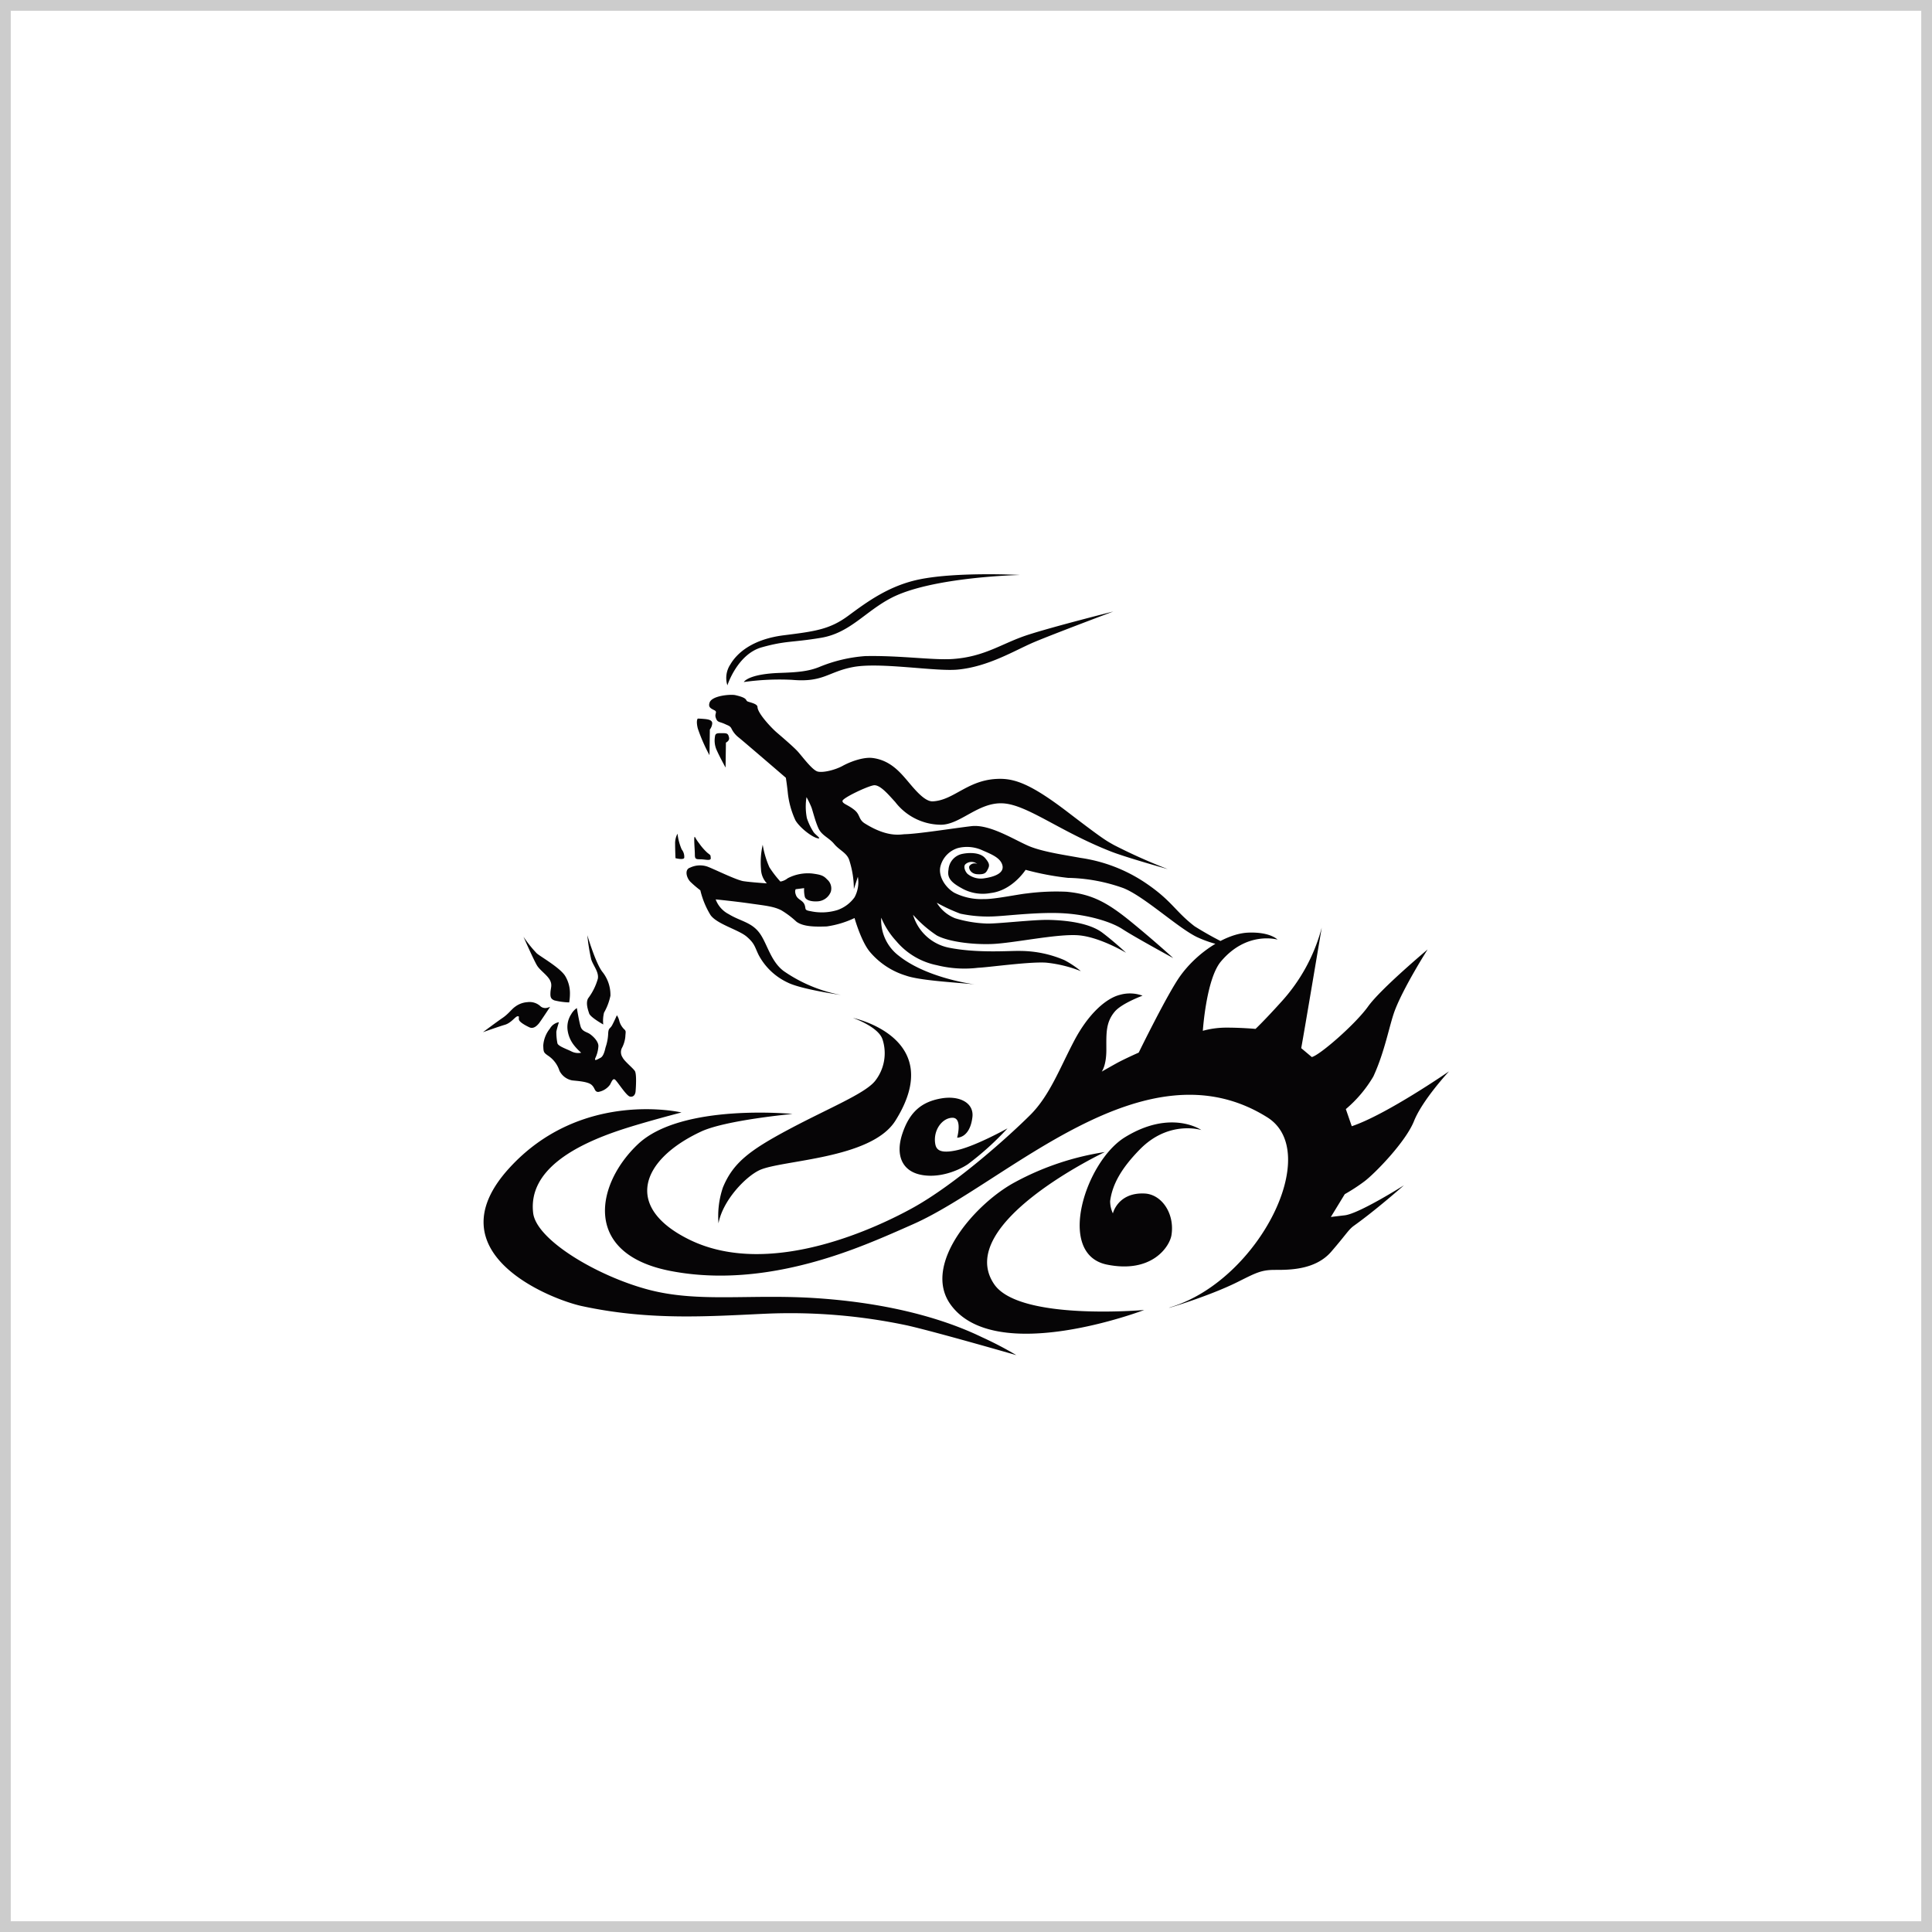
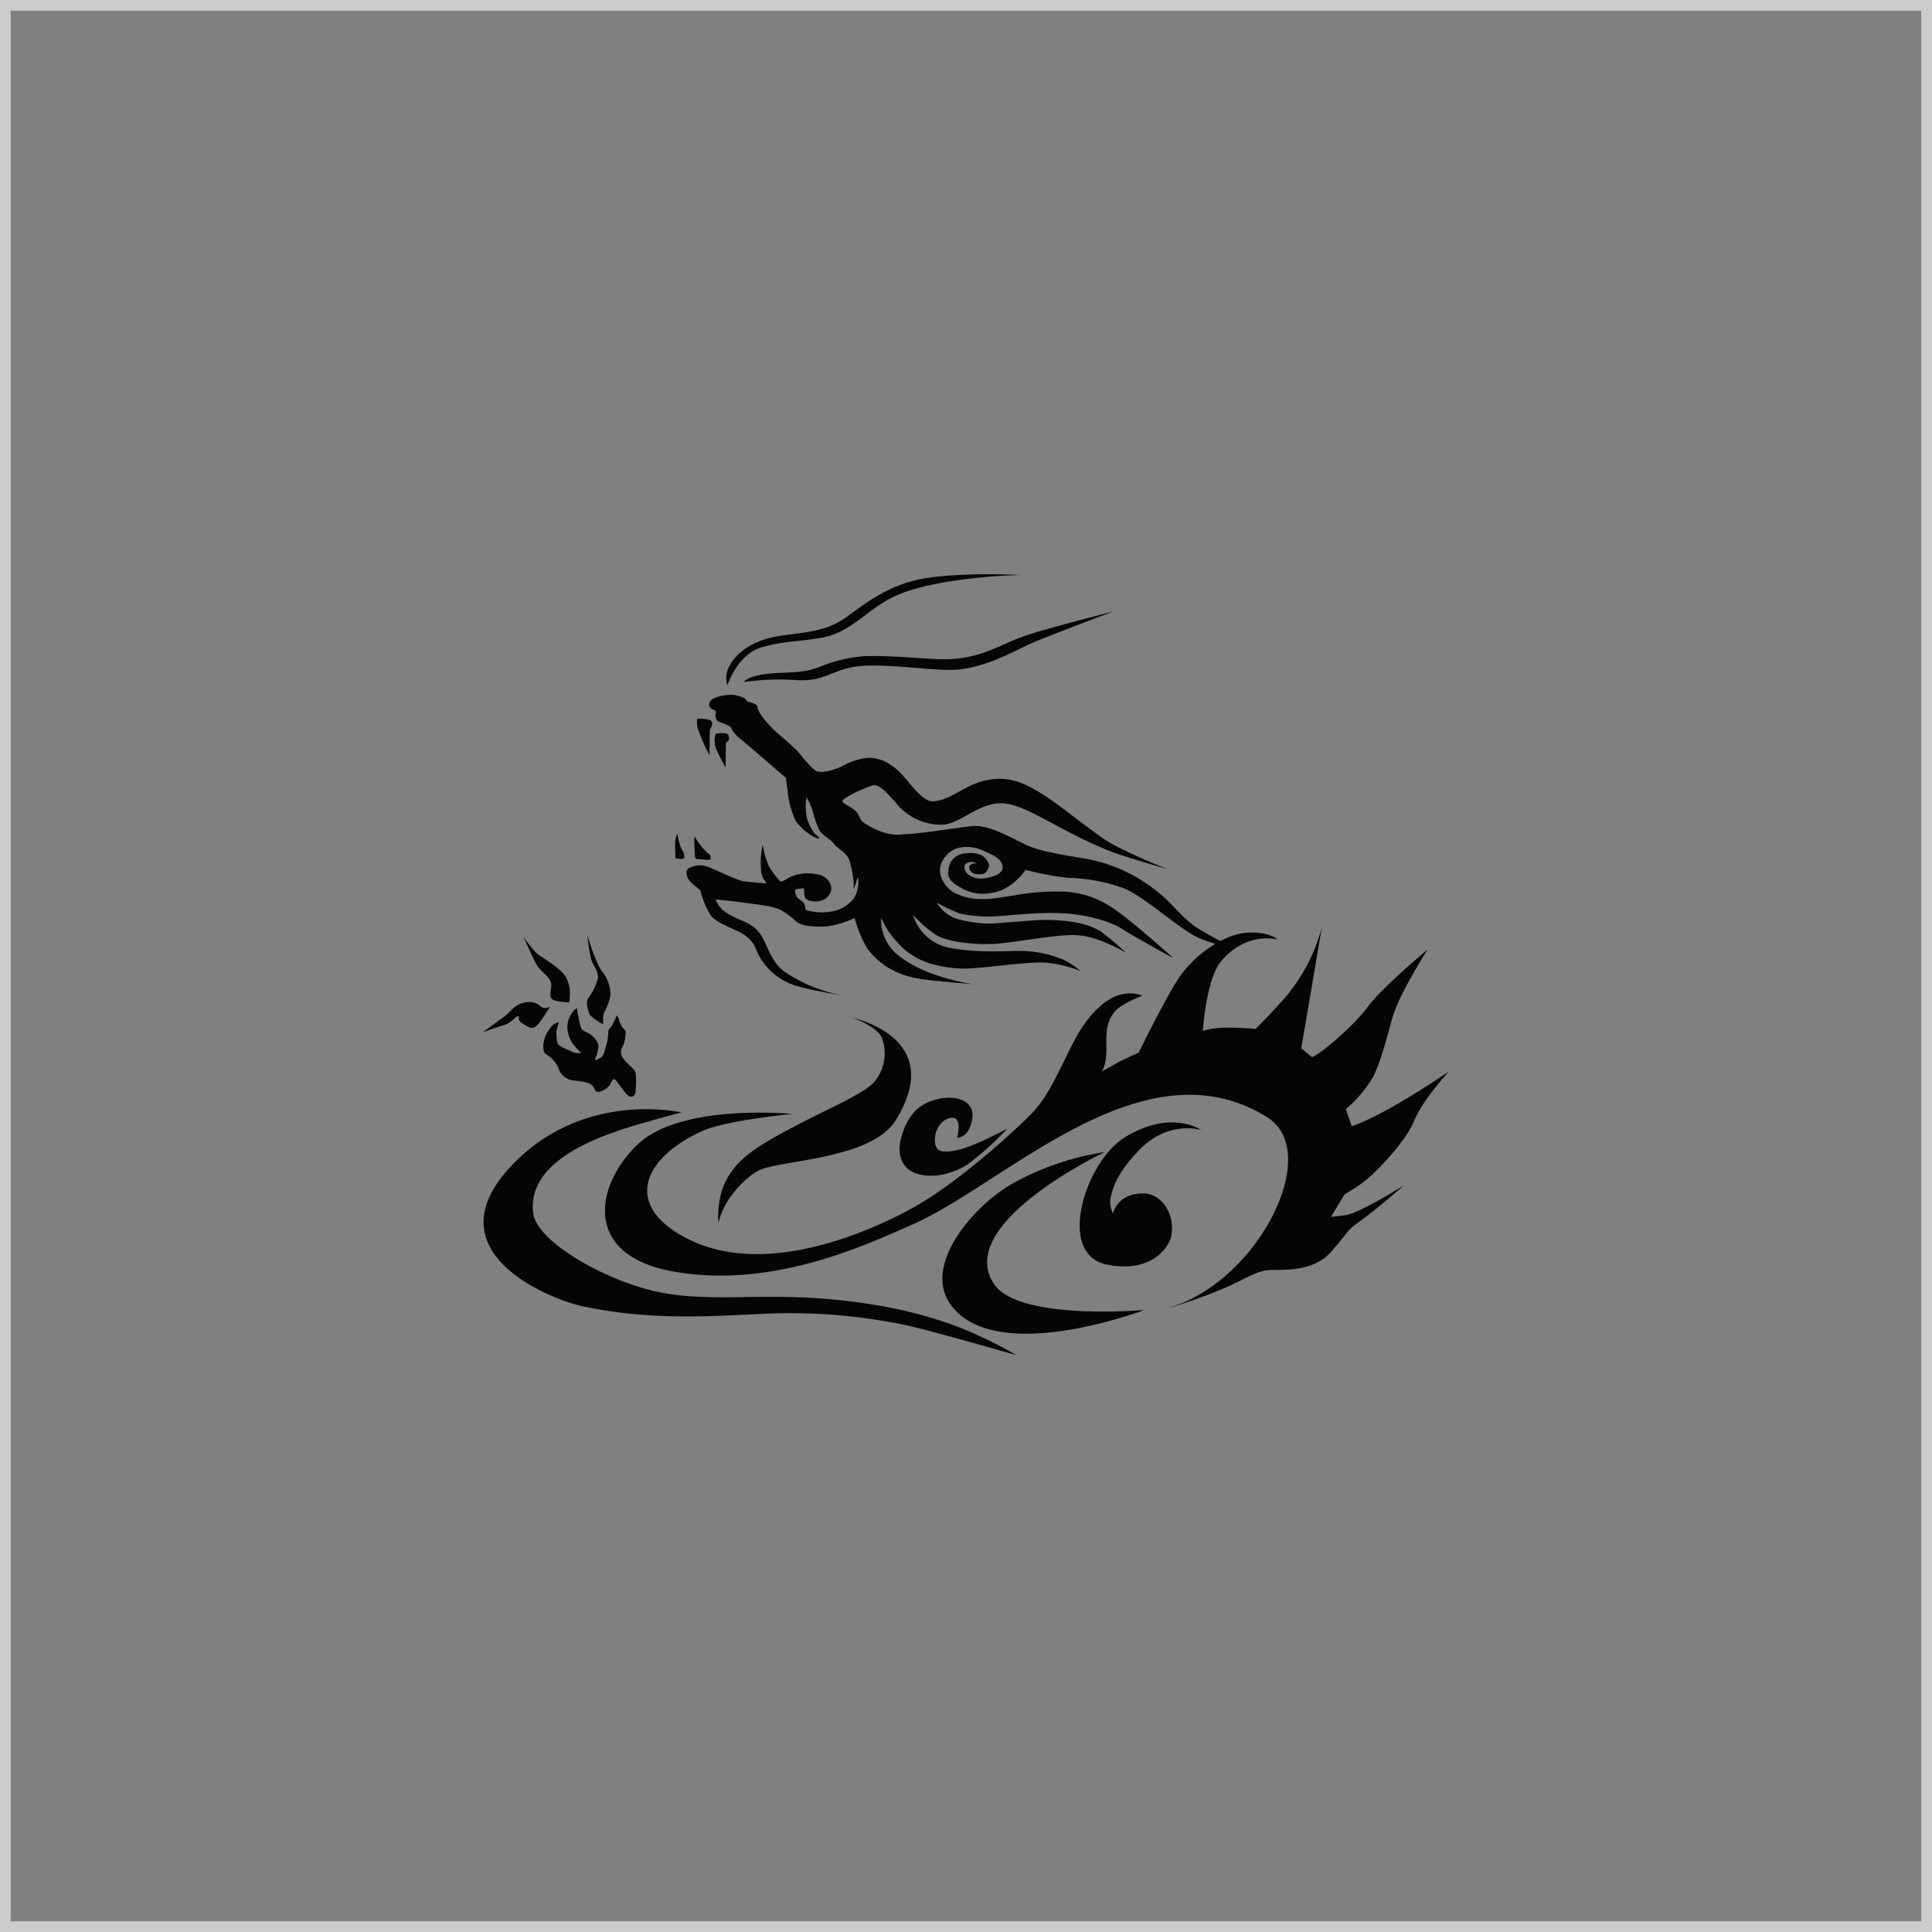
<svg xmlns="http://www.w3.org/2000/svg" width="360" height="360" viewBox="0 0 360 360">
  <rect x="0" y="0" width="360" height="360" fill="#808080" stroke="none" />
  <defs>
    <clipPath id="clip-noimage">
      <rect width="360" height="360" />
    </clipPath>
  </defs>
  <g id="noimage" clip-path="url(#clip-noimage)">
-     <rect width="360" height="360" fill="#fff" />
    <path id="パス_1" data-name="パス 1" d="M152.826,461.08a4.554,4.554,0,0,1,.546-3.88c1.271-2.179,4.179-4.721,9.99-5.449s8.533-1.088,11.983-3.63,7.582-5.629,13.3-6.788c7.107-1.441,18.727-.817,18.727-.817s-16.365.344-23.945,4.248c-4.942,2.545-7.722,6.558-13.169,7.465s-6.491.5-11.03,1.77S152.826,461.08,152.826,461.08Zm12.052-1.022c5.843.521,6.7-1.5,11.371-2.383,5.04-.953,15.315.868,19.478.476,5.788-.545,10.689-3.608,14.23-5.107s14.778-5.72,14.778-5.72-11.1,2.792-15.934,4.359-7.967,4.086-14.028,4.494c-3.633.244-9.738-.68-16.275-.544a27.66,27.66,0,0,0-8.58,2.043c-2.044.817-4.085.98-7.287,1.09-5.992.2-6.74,1.7-6.74,1.7A47.429,47.429,0,0,1,164.878,460.058Zm-14.5,5.652c.679.341.033.614.271,1.361.315.994.614.7,1.805,1.261.578.272.884.308,1.156.85a4.6,4.6,0,0,0,1.261,1.566c.544.408,8.851,7.559,8.851,7.559s.205,1.293.341,2.588a16.333,16.333,0,0,0,1.43,5.312c.817,1.429,3.3,3.335,4.324,3.4.493.034-.614-.715-.92-1.158a11.4,11.4,0,0,1-1.258-2.621,11.232,11.232,0,0,1-.069-3.916,17.121,17.121,0,0,1,.92,1.907c.273.749.682,2.519,1.294,3.882s1.975,1.77,2.929,2.929,2.314,1.632,2.79,2.927a17.569,17.569,0,0,1,.89,5.494l.745-2.293a5.9,5.9,0,0,1-.613,3.813,6.6,6.6,0,0,1-3.2,2.384,9.89,9.89,0,0,1-5.04.2c-1.227-.2-.752-.408-1.09-1.226s-1.226-.884-1.567-1.7-.067-1.158-.067-1.158l1.566-.2a5.5,5.5,0,0,0,.135,1.634c.206.681,1.408.929,2.543.814a2.807,2.807,0,0,0,2.293-1.77,2.2,2.2,0,0,0-.705-2.313c-.68-.75-1.271-.887-2.768-1.091a8.17,8.17,0,0,0-4.563.885,2.867,2.867,0,0,1-1.361.614,20.23,20.23,0,0,1-2.044-2.657,17.409,17.409,0,0,1-1.248-4.2,14.83,14.83,0,0,0-.319,4.54,4.075,4.075,0,0,0,1.091,2.656s-3-.2-4.359-.409-5.446-2.247-6.741-2.724a4.3,4.3,0,0,0-3.2.2c-1.088.341-.683,1.909.069,2.657a20.511,20.511,0,0,0,1.838,1.566,15.74,15.74,0,0,0,1.907,4.63c1.226,1.7,5.243,2.724,6.741,4.017s1.466,1.873,2.212,3.4a11.731,11.731,0,0,0,5.415,5.142c2.493,1.26,9.907,2.314,9.907,2.314a27.631,27.631,0,0,1-10.658-4.458c-2.506-1.882-3.1-5.312-4.6-7.22s-3.507-2.078-5.617-3.371a5.069,5.069,0,0,1-2.451-2.757s3.474.341,6.332.749,4.494.545,5.925,1.294a16.628,16.628,0,0,1,2.79,2.11c1.3.954,3.491.96,5.653.885a17.984,17.984,0,0,0,5.175-1.565s1.225,4.359,2.859,6.3a14.2,14.2,0,0,0,6.708,4.426c2.535.91,9.093,1.26,12.461,1.6,3.051.309-7.695-.443-13.754-5.277a8.319,8.319,0,0,1-3.3-7.115,14.91,14.91,0,0,0,2.794,4.357,13.306,13.306,0,0,0,7.59,4.5,21.169,21.169,0,0,0,7.665.475c1.9-.068,9.536-1.16,12.668-.955a24.074,24.074,0,0,1,6.491,1.589,17.6,17.6,0,0,0-3.09-2.064,21.093,21.093,0,0,0-8.077-1.705c-1.908-.073-7.992.481-13.443-.61a8.75,8.75,0,0,1-6.671-6.13,22.39,22.39,0,0,0,4.424,3.85c1.978,1.087,6.268,1.735,10.216,1.6s12.052-1.907,16.071-1.634,8.988,3.268,8.988,3.268-2.224-2.087-4.426-3.746c-2.537-1.908-7.082-2.314-9.94-2.382s-9.67.748-11.576.68a23.087,23.087,0,0,1-5.9-.98,7.011,7.011,0,0,1-3.434-2.9,31.911,31.911,0,0,0,4.388,2.038,24.807,24.807,0,0,0,6.781.48c2.453-.136,8.1-.817,12.531-.544s8.749,1.531,10.93,2.961,9.429,5.381,9.429,5.381-3.063-2.827-7.626-6.574-7.44-5.335-12.256-5.788a42.316,42.316,0,0,0-7.394.316c-1.5.137-6.158,1.116-7.994,1.048a11.217,11.217,0,0,1-5.536-1.183c-1.732-1.024-3.079-3.211-2.534-5.047a4.8,4.8,0,0,1,3.2-3.269,6.876,6.876,0,0,1,4.494.374c1.363.612,3.055,1.223,3.646,2.384,1.019,2.008-1.771,2.656-3.133,2.859a3.939,3.939,0,0,1-3.2-.815c-.495-.5-.774-1.383-.409-1.772a1.687,1.687,0,0,1,2.223-.067,1.166,1.166,0,0,0-1.474.408c-.161.365.2,1.431,1.5,1.5s1.58-.247,1.862-.771c.407-.754.537-1.137-.432-2.248-.954-1.089-3.031-1.034-4.289-.761a3.223,3.223,0,0,0-2.521,2.929c-.274,1.428.374,2.314,2.351,3.4a7.953,7.953,0,0,0,5.514.954c4.052-.478,6.5-4.324,6.5-4.324a51.648,51.648,0,0,0,7.9,1.5,32.258,32.258,0,0,1,10.318,1.906c3.9,1.54,10.274,7.51,13.788,9.158a21.935,21.935,0,0,0,6.722,1.87,63.305,63.305,0,0,1-7.233-3.912c-3.706-2.852-4.227-4.8-9.335-8.207a29.114,29.114,0,0,0-11.939-4.541c-2.519-.475-6.609-1.04-9.265-2.063s-7.483-4.275-11.065-3.847c-3.713.443-9.809,1.431-12.4,1.5-.781.02-3.166.68-7.456-2.01-1.2-.751-.814-1.609-1.942-2.517-1.225-.989-2.215-1.125-2.215-1.669s4.567-2.712,5.794-2.915,2.925,1.927,4.014,3.085a10.822,10.822,0,0,0,8.512,4.261c3.609.015,6.948-4.193,11.51-3.989s10.6,5.22,20.225,8.988c2.838,1.113,10.554,3.268,10.554,3.268a103.776,103.776,0,0,1-10.043-4.495c-1.4-.8-1.7-.851-8.413-5.99-6.412-4.917-9.585-6.3-12.629-6.334-6.07-.068-8.612,3.991-12.7,4.194-1.636.08-3.678-2.628-4.973-4.126s-3.106-3.541-6.2-3.949c-1.776-.236-4.257.713-5.617,1.462s-3.645,1.328-4.664,1.057-2.9-2.86-3.712-3.746-2.964-2.724-3.917-3.541-3.539-3.54-3.574-4.732c-.019-.646-1.464-.852-1.873-1.055s.136-.614-2.246-1.158c-.863-.2-4.337.073-4.8,1.362C149.219,465.132,149.693,465.37,150.376,465.71Zm2.176,6.044s.715-.324.58-.936-.273-.817-.988-.817c-1.1,0-1.566-.1-1.634.647a4.335,4.335,0,0,0,.375,2.623c.545,1.225,1.6,3.131,1.6,3.131Zm-3.064,2.333.069-4.767a2.107,2.107,0,0,0,.444-1.157c0-.614-.716-.751-1.533-.819s-1.158-.068-1.158-.068-.375.307,0,1.839A31.419,31.419,0,0,0,149.488,474.087ZM147.56,490.52a8.246,8.246,0,0,1-.725-1.088c-.368-.733-.07,2.224-.07,3.108s.136.955,1.021.955,2.01.373,1.942-.24.033-.442-.648-.988A10.581,10.581,0,0,1,147.56,490.52Zm-4.03-1.792a3.75,3.75,0,0,0-.442,1.907c0,1.089.068,2.653.068,2.653s1.7.443,1.636-.171a2.2,2.2,0,0,0-.479-1.462A10.468,10.468,0,0,1,143.531,488.727Zm-16.079,23.411c.383,1.2,1.441,2.324,1.243,3.584a10.978,10.978,0,0,1-1.816,3.68c-.479.86-.046,2.1.192,2.821s2.628,2.053,2.628,2.053a6.3,6.3,0,0,1,.142-2.2,10.861,10.861,0,0,0,1.194-3.152,6.852,6.852,0,0,0-1.529-4.49c-1.292-1.72-2.771-6.787-2.771-6.787A35.044,35.044,0,0,0,127.452,512.138Zm-3.964,6.549a6.211,6.211,0,0,0-.91-3.49c-1-1.533-4.445-3.488-5.254-4.158a23.369,23.369,0,0,1-2.488-3.106s2.009,4.589,2.582,5.447,1.866,1.722,2.342,2.63.143,1.433.1,2.293.047,1.193.716,1.481a13.094,13.094,0,0,0,2.773.381A9.233,9.233,0,0,0,123.488,518.687Zm-4.254,2.484a1.379,1.379,0,0,1-1.339-.385,3,3,0,0,0-2.341-.669,4.267,4.267,0,0,0-2.293.865c-.622.428-1.243,1.335-2.3,2.053s-3.676,2.676-3.676,2.676,2.96-1.053,4.107-1.387,1.96-1.575,2.342-1.575.192.094.239.573,1.146,1.1,1.96,1.481,1.48-.381,1.767-.719,2.1-3.1,2.1-3.1A3.775,3.775,0,0,1,119.234,521.171Zm13,1.386s-.43,1-.86,1.814-.716.431-.765,1.722a8.917,8.917,0,0,1-.478,2.438c-.145.623-.383,1.673-.956,1.961s-1.194.715-.957.048a5.924,5.924,0,0,0,.575-2.247c0-.959-1.147-1.96-1.672-2.294s-1.338-.433-1.625-1.291-.717-3.49-.717-3.49a3.26,3.26,0,0,0-1.052,1.146,4.369,4.369,0,0,0-.668,3.012,5.792,5.792,0,0,0,1.192,2.773,9.453,9.453,0,0,0,1.338,1.386,2.739,2.739,0,0,1-1.815-.237c-.957-.481-2.578-1-2.628-1.58a11,11,0,0,1-.191-2.1c.095-.527.479-1.768.479-1.768a2.4,2.4,0,0,0-1.674,1.193,5.612,5.612,0,0,0-1.242,3.157c.048,1.195.048,1.29.862,1.864a5.3,5.3,0,0,1,2.15,2.818,3.333,3.333,0,0,0,2.388,1.814c.812.1,2.867.193,3.585.816s.524,1.287,1.24,1.336a3.417,3.417,0,0,0,2.2-1.336c.285-.478.523-1.294.955-.957s2.1,3.012,2.771,3.154,1-.383,1.052-.956.238-3.249-.143-3.821-1.959-1.816-2.293-2.536a1.771,1.771,0,0,1-.145-1.671,5.722,5.722,0,0,0,.67-2.148c.048-.958.192-1.055-.24-1.435a3.439,3.439,0,0,1-.907-1.626A2.937,2.937,0,0,0,132.232,522.557Zm12.038,18.114s-18.672-4.4-32.13,10.411c-14.3,15.734,7.725,24.4,13.561,25.663,12.777,2.764,23.813,1.894,34.379,1.421a104.956,104.956,0,0,1,26.333,2.206c5.521,1.265,20.265,5.521,20.265,5.521a66.334,66.334,0,0,0-6.427-3.352c-5.2-2.522-15-6.175-30.593-7.25-12.577-.867-22.154.9-31.617-1.622s-20.811-9.235-21.407-14.27c-.946-8,7.8-12.693,16.6-15.574C137.569,542.408,144.27,540.672,144.27,540.672Zm20.7.278s-20.636-2.048-28.777,5.6c-7.806,7.331-10.565,20.438,6.03,23.652,11.86,2.3,23.862-.283,34.063-4.06,3.971-1.47,7.653-3.1,11.235-4.691,17.306-7.69,42.971-34.268,65.917-19.868,10.3,6.463-1.484,30.038-17.622,35.243-3.393,1.092,6.189-1.617,12.1-4.574,3.378-1.687,4.377-2.246,6.9-2.246s7.529.078,10.525-3.389,3.193-4.1,4.3-4.889c4.141-2.957,9.24-7.477,9.24-7.477s-8.332,5.27-11.013,5.584-2.6.317-2.6.317l2.6-4.259a34.261,34.261,0,0,0,3.654-2.379c1.892-1.419,7.674-7.307,9.251-11.25s6.52-9.253,6.52-9.253-11.7,8.084-18.123,10.224l-1.105-3.192a23.637,23.637,0,0,0,5.125-6.072c2.168-4.692,3-9.657,4.009-12.315,1.682-4.416,6.1-11.352,6.1-11.352s-8.723,7.307-11.09,10.618-9.03,9.105-10.487,9.423l-1.97-1.658c.529-2.828,3.823-22.47,3.823-22.47a32.99,32.99,0,0,1-7.607,13.916c-3.141,3.482-4.731,4.967-4.731,4.967s-2.6-.235-5.284-.235a16.392,16.392,0,0,0-4.535.591s.631-9.642,3.353-12.894c4.849-5.793,10.565-4.1,10.565-4.1s-1.341-1.458-5.441-1.3-9.461,3.59-12.693,8.084c-2.36,3.279-7.73,14.269-7.73,14.269s-2.757,1.224-4.178,2.014-2.721,1.535-2.721,1.535.868-1.065.868-4.06-.156-5.089,1.577-7.135c1.3-1.537,5.164-2.956,5.164-2.956a6.783,6.783,0,0,0-4.216-.16c-2.525.631-5.8,3.431-8.475,8.478s-4.576,10.251-8.2,13.876-13.76,12.85-22,17.385c-5.625,3.1-26.217,13.4-41.552,5.876-12.36-6.069-8.99-14.942,2.206-20.147C152.517,542.091,164.966,540.949,164.966,540.949Zm16.754-13.918a8.333,8.333,0,0,1-1.378,7.768c-1.892,2.365-8.595,5.044-16.006,8.988s-10.445,6.269-12.341,10.84a16.588,16.588,0,0,0-.829,6.7c.79-4.258,5-8.653,7.612-9.894,4.058-1.932,20.82-2.02,25.348-9.226,9.738-15.493-7.923-19.159-7.923-19.159S180.934,524.668,181.721,527.031Zm13.92,18.333s2.365.118,2.838-3.826c.322-2.674-2.445-4.1-5.914-3.467s-5.755,2.4-7.136,6.543c-1.3,3.9-.12,6.822,3.193,7.61s6.932-.538,8.988-1.893a54.042,54.042,0,0,0,7.411-6.7s-5.872,3.272-9.381,4.062c-3.384.76-3.942-.2-4.1-1.263-.371-2.5,1.34-4.77,3.232-4.77S195.64,545.364,195.64,545.364Zm10.958,8.2c-7.41,3.864-17.621,15.375-12.181,22.906,8.379,11.594,36.075,1.005,36.075,1.005s-23.261,2.071-27.952-4.791c-7.693-11.249,20.617-24.639,20.617-24.639A51.37,51.37,0,0,0,206.6,553.564Zm34.538-9.62s-5.629-3.95-14.235,1.342c-7.372,4.533-12.908,21.794-3.35,23.733,8.357,1.695,11.686-3.339,12.024-5.519.619-3.995-1.821-7.577-5.008-7.727-5-.239-5.913,3.706-5.913,3.706a5.476,5.476,0,0,1-.513-2.287c.41-3.132,2.1-6.124,5.52-9.621C235.1,542.013,241.136,543.944,241.136,543.944Z" transform="translate(-17.289 -333.38)" fill="#060506" />
    <g id="長方形_8" data-name="長方形 8" fill="none" stroke="#ccc" stroke-width="2">
-       <rect width="360" height="360" stroke="none" />
      <rect x="1" y="1" width="358" height="358" fill="none" />
    </g>
  </g>
</svg>